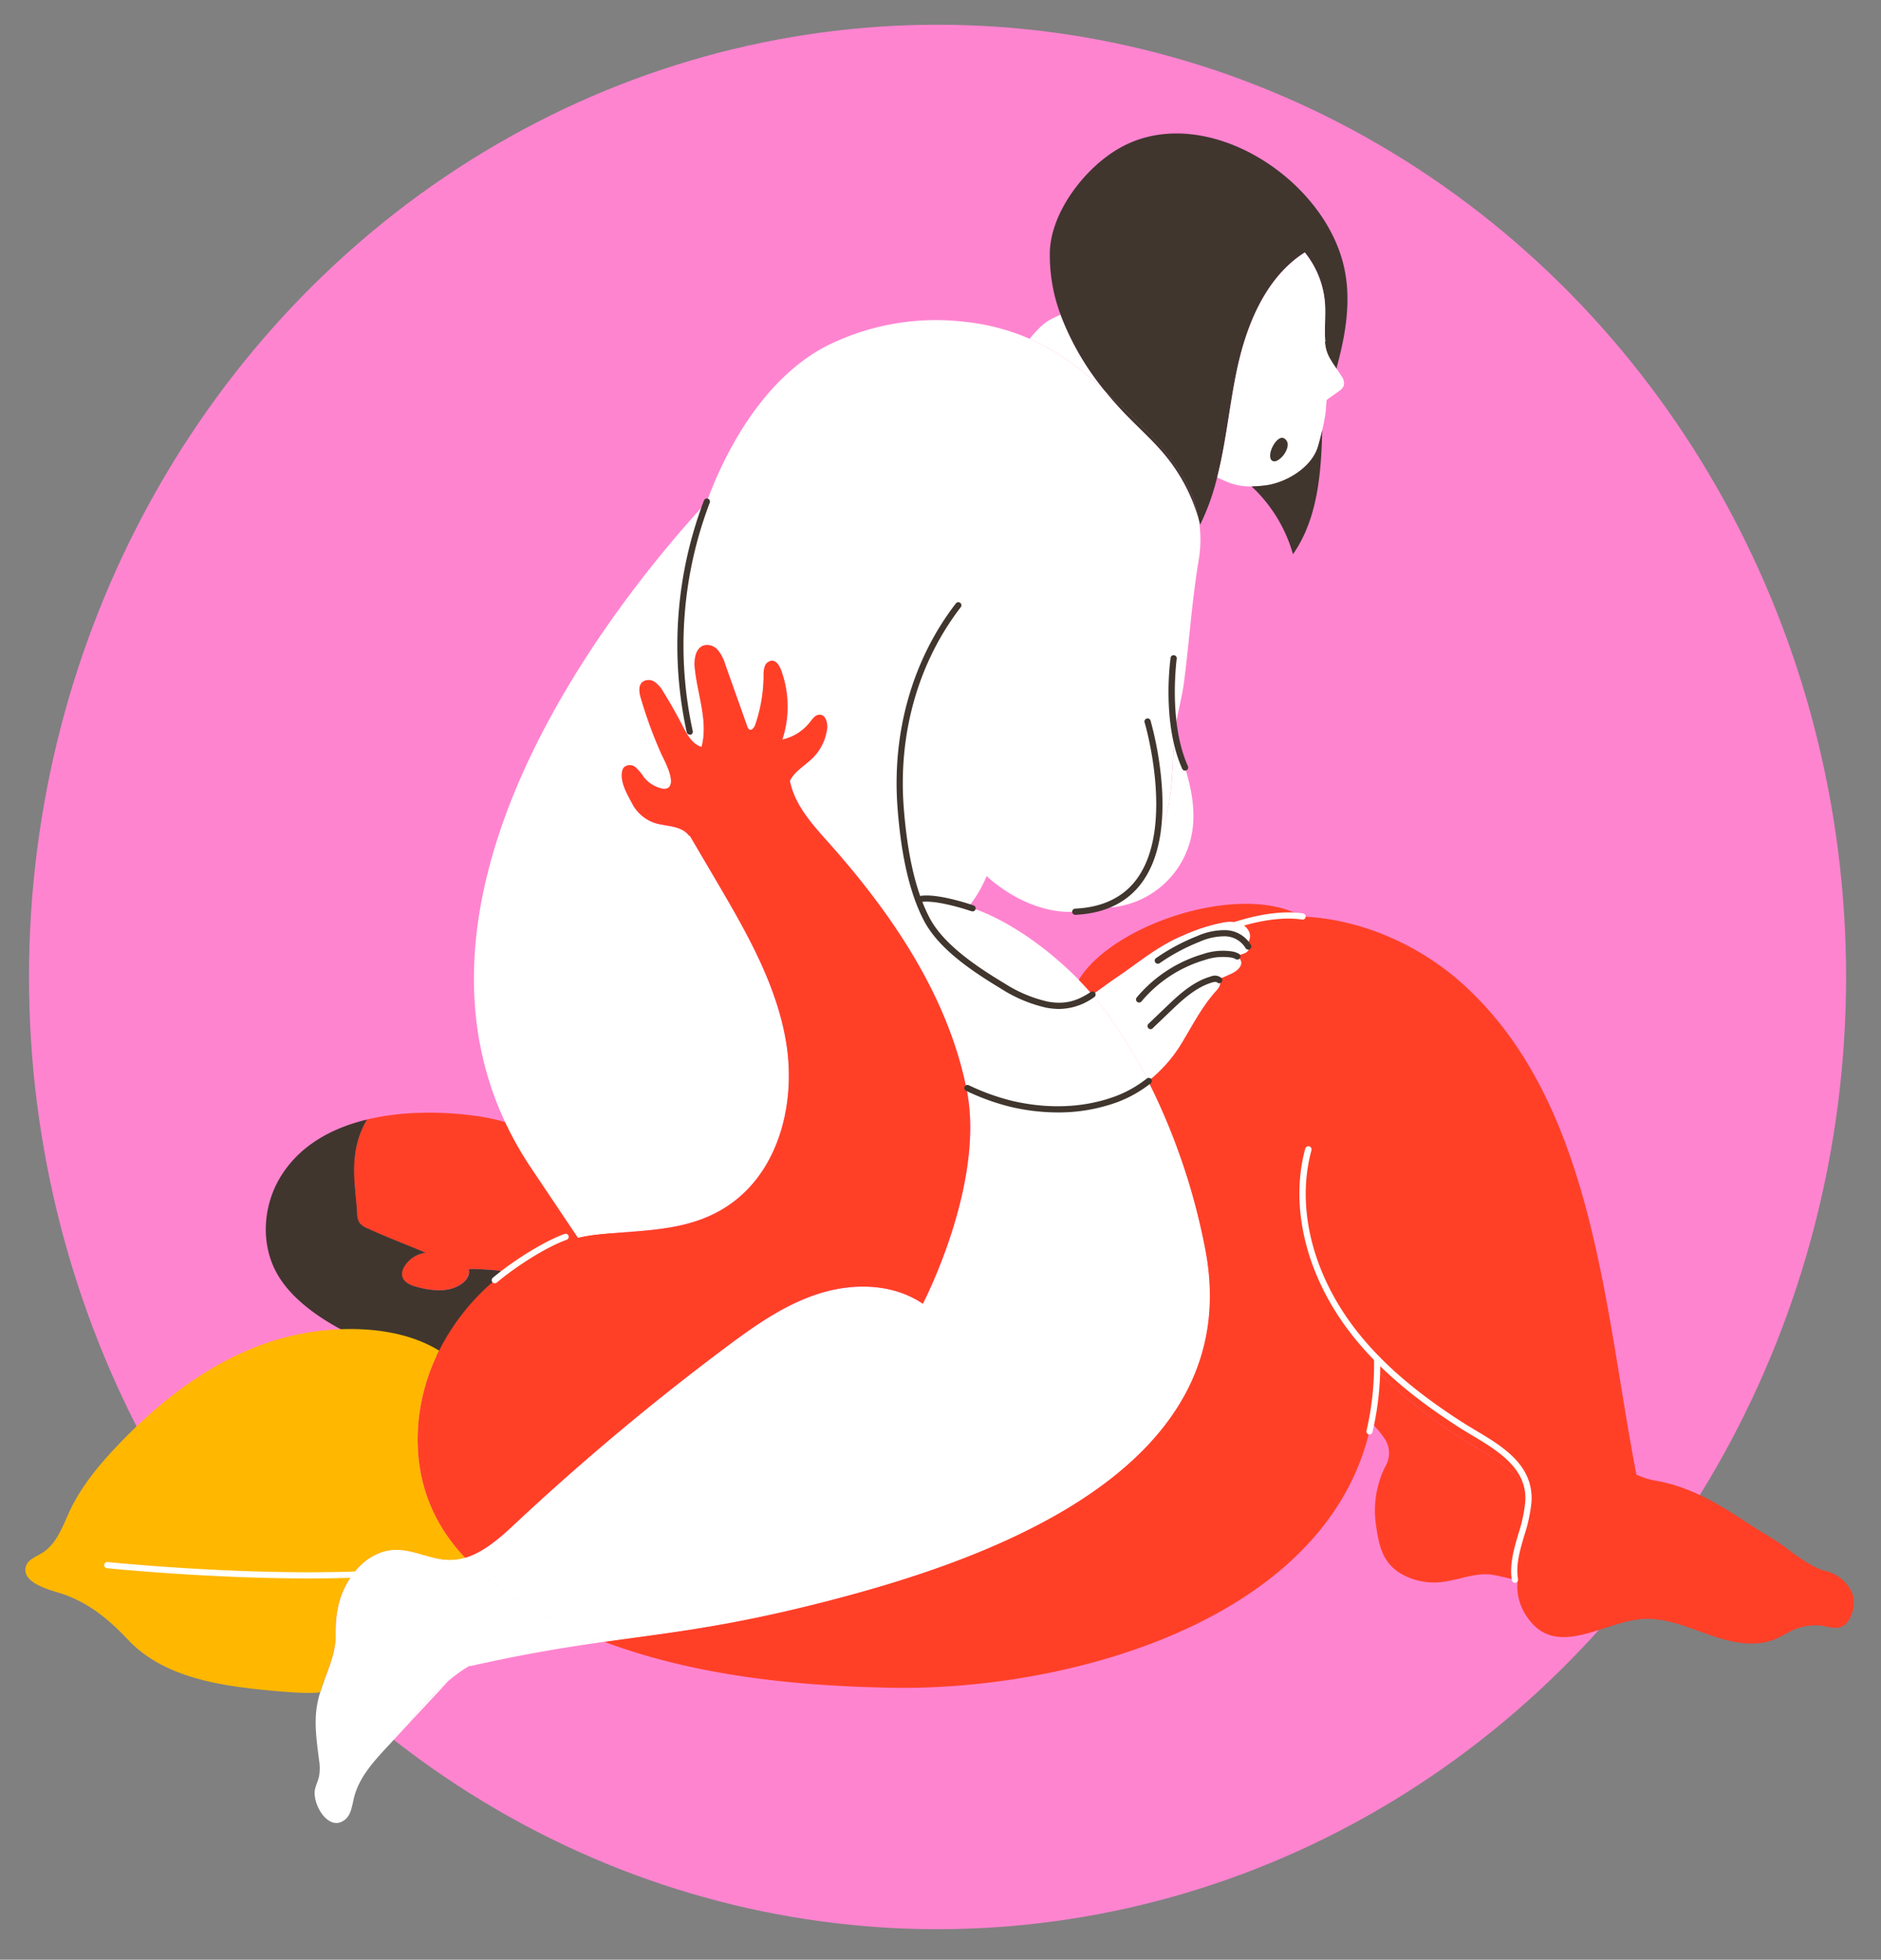
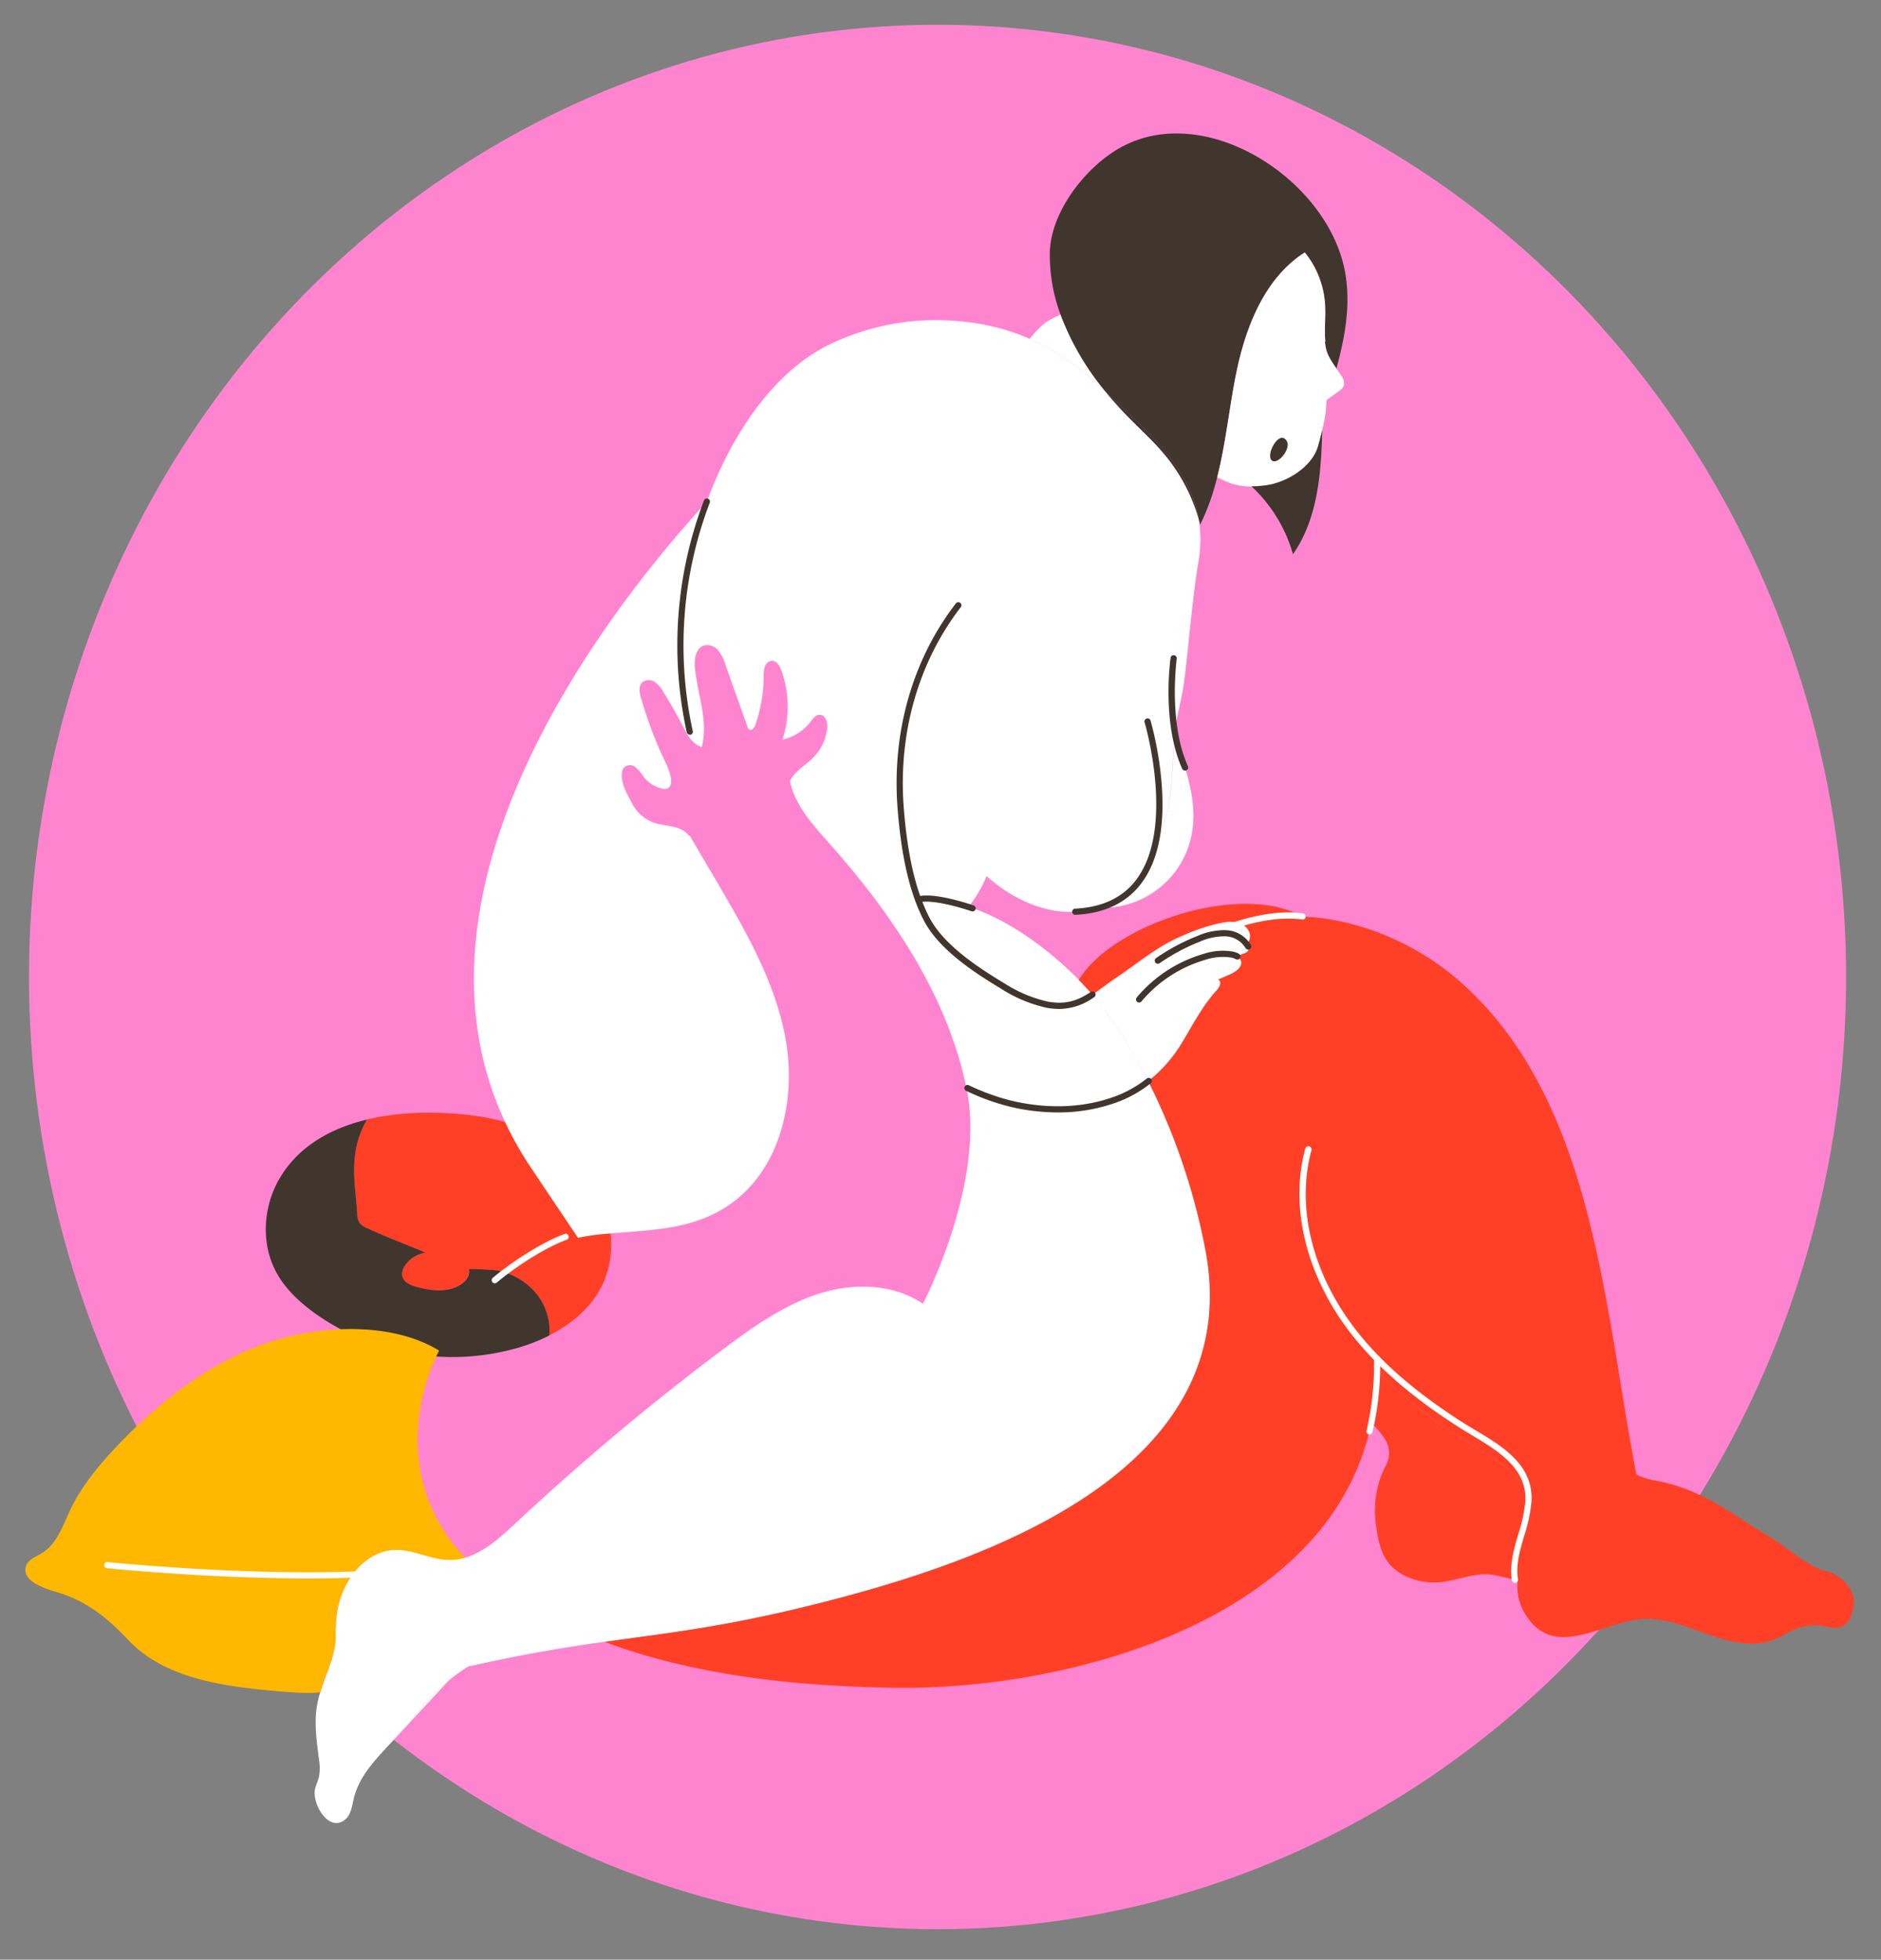
<svg xmlns="http://www.w3.org/2000/svg" id="el_eV7rnx4jP" viewBox="0 0 502 523">
  <rect x="0" y="0" width="502" height="523" fill="#808080" stroke="none" />
  <style>@-webkit-keyframes kf_el_pXZ6aVeYGL_an_8ao1gqnfW{0%{-webkit-transform: translate(117.023px, 329.559px) rotate(0deg) translate(-117.023px, -329.559px);transform: translate(117.023px, 329.559px) rotate(0deg) translate(-117.023px, -329.559px);}25%{-webkit-transform: translate(117.023px, 329.559px) rotate(20deg) translate(-117.023px, -329.559px);transform: translate(117.023px, 329.559px) rotate(20deg) translate(-117.023px, -329.559px);}50%{-webkit-transform: translate(117.023px, 329.559px) rotate(0deg) translate(-117.023px, -329.559px);transform: translate(117.023px, 329.559px) rotate(0deg) translate(-117.023px, -329.559px);}75%{-webkit-transform: translate(117.023px, 329.559px) rotate(20deg) translate(-117.023px, -329.559px);transform: translate(117.023px, 329.559px) rotate(20deg) translate(-117.023px, -329.559px);}100%{-webkit-transform: translate(117.023px, 329.559px) rotate(0deg) translate(-117.023px, -329.559px);transform: translate(117.023px, 329.559px) rotate(0deg) translate(-117.023px, -329.559px);}}@keyframes kf_el_pXZ6aVeYGL_an_8ao1gqnfW{0%{-webkit-transform: translate(117.023px, 329.559px) rotate(0deg) translate(-117.023px, -329.559px);transform: translate(117.023px, 329.559px) rotate(0deg) translate(-117.023px, -329.559px);}25%{-webkit-transform: translate(117.023px, 329.559px) rotate(20deg) translate(-117.023px, -329.559px);transform: translate(117.023px, 329.559px) rotate(20deg) translate(-117.023px, -329.559px);}50%{-webkit-transform: translate(117.023px, 329.559px) rotate(0deg) translate(-117.023px, -329.559px);transform: translate(117.023px, 329.559px) rotate(0deg) translate(-117.023px, -329.559px);}75%{-webkit-transform: translate(117.023px, 329.559px) rotate(20deg) translate(-117.023px, -329.559px);transform: translate(117.023px, 329.559px) rotate(20deg) translate(-117.023px, -329.559px);}100%{-webkit-transform: translate(117.023px, 329.559px) rotate(0deg) translate(-117.023px, -329.559px);transform: translate(117.023px, 329.559px) rotate(0deg) translate(-117.023px, -329.559px);}}@-webkit-keyframes kf_el_xQth5zxDbDZ_an_-DW08CAzQ{0%{-webkit-transform: translate(338.977px, 123.121px) scale(0.6, 0.6) translate(-338.977px, -123.121px);transform: translate(338.977px, 123.121px) scale(0.6, 0.6) translate(-338.977px, -123.121px);}50%{-webkit-transform: translate(338.977px, 123.121px) scale(1.2, 1.2) translate(-338.977px, -123.121px);transform: translate(338.977px, 123.121px) scale(1.2, 1.2) translate(-338.977px, -123.121px);}100%{-webkit-transform: translate(338.977px, 123.121px) scale(0.6, 0.6) translate(-338.977px, -123.121px);transform: translate(338.977px, 123.121px) scale(0.6, 0.6) translate(-338.977px, -123.121px);}}@keyframes kf_el_xQth5zxDbDZ_an_-DW08CAzQ{0%{-webkit-transform: translate(338.977px, 123.121px) scale(0.6, 0.6) translate(-338.977px, -123.121px);transform: translate(338.977px, 123.121px) scale(0.6, 0.6) translate(-338.977px, -123.121px);}50%{-webkit-transform: translate(338.977px, 123.121px) scale(1.2, 1.2) translate(-338.977px, -123.121px);transform: translate(338.977px, 123.121px) scale(1.2, 1.2) translate(-338.977px, -123.121px);}100%{-webkit-transform: translate(338.977px, 123.121px) scale(0.6, 0.6) translate(-338.977px, -123.121px);transform: translate(338.977px, 123.121px) scale(0.6, 0.6) translate(-338.977px, -123.121px);}}#el_eV7rnx4jP *{-webkit-animation-duration: 2s;animation-duration: 2s;-webkit-animation-iteration-count: infinite;animation-iteration-count: infinite;-webkit-animation-timing-function: cubic-bezier(0, 0, 1, 1);animation-timing-function: cubic-bezier(0, 0, 1, 1);}#el_UCss4KGd22{fill: #ff84d0;}#el_a63TASoRFj{fill: #ff4027;}#el_6sKFV1Q9Tg{fill: #40362e;}#el_YQahCnjEql{fill: #fff;}#el_UV_SUtOMyx{fill: #fff;}#el__B3gUfy7v2{fill: #40362e;}#el_cQNI9MCuxi{fill: #fff;}#el_ujHadRFkhh{fill: #40362e;}#el_JjCQu2rdhc{fill: #fff;}#el_oztrk8SNvl{fill: #ff4027;}#el_gIDoZ1ssy6{fill: #ff4027;}#el_xvuPJ4hwk4{fill: #fff;}#el_1kvx1IOVMp{fill: #40362e;}#el_P__VOUDxkV5{fill: #ff4027;}#el_2Rar6s4H9G3{fill: #fff;}#el_D9Ru72mvIqf{fill: #ff4027;}#el_65saGj3yMsC{fill: #fff;}#el_h-W-VVGBBmE{fill: #ffb700;}#el_nVG33xUK0VZ{fill: #fff;}#el_wmxKc2XJIDq{fill: #fff;}#el_lQRNS8FkMLx{fill: #fff;}#el_aHPZe5e62Rz{fill: #fff;}#el_Q5_nOW-4Uxo{fill: none;stroke: #fff;stroke-linecap: round;stroke-linejoin: round;stroke-width: 2.1px;}#el_6dhyCAbtqnu{fill: #fff;}#el_iOIK67ChQaN{fill: none;stroke: #fff;stroke-linecap: round;stroke-linejoin: round;stroke-width: 2.1px;}#el__3Z9e0vY7sO{fill: none;stroke: #fff;stroke-linecap: round;stroke-linejoin: round;stroke-width: 2.1px;}#el_2nL6adN4Wd3{fill: #fff;}#el_yuxFyR2l861{fill: #40362e;}#el_fqfIRtD0dnv{fill: #40362e;}#el_59QTeBDZgZ2{fill: #40362e;}#el_tZp_OhNaSzt{fill: #40362e;}#el_b5fpp2WCEk0{fill: #40362e;}#el_eZx8onKOQXa{fill: #40362e;}#el_-6IdbY8j85O{fill: #40362e;}#el_9Q_bHlTz2Zf{fill: #40362e;}#el_YLuqd4RC9um{fill: #40362e;}#el_xQth5zxDbDZ{fill: #40362e;}#el_xQth5zxDbDZ_an_-DW08CAzQ{-webkit-animation-fill-mode: backwards;animation-fill-mode: backwards;-webkit-transform: translate(338.977px, 123.121px) scale(0.6, 0.6) translate(-338.977px, -123.121px);transform: translate(338.977px, 123.121px) scale(0.6, 0.6) translate(-338.977px, -123.121px);-webkit-animation-name: kf_el_xQth5zxDbDZ_an_-DW08CAzQ;animation-name: kf_el_xQth5zxDbDZ_an_-DW08CAzQ;-webkit-animation-timing-function: cubic-bezier(0, 0, 1, 1);animation-timing-function: cubic-bezier(0, 0, 1, 1);}#el_pXZ6aVeYGL_an_8ao1gqnfW{-webkit-animation-fill-mode: backwards;animation-fill-mode: backwards;-webkit-transform: translate(117.023px, 329.559px) rotate(0deg) translate(-117.023px, -329.559px);transform: translate(117.023px, 329.559px) rotate(0deg) translate(-117.023px, -329.559px);-webkit-animation-name: kf_el_pXZ6aVeYGL_an_8ao1gqnfW;animation-name: kf_el_pXZ6aVeYGL_an_8ao1gqnfW;-webkit-animation-timing-function: cubic-bezier(0, 0, 1, 1);animation-timing-function: cubic-bezier(0, 0, 1, 1);}</style>
  <defs />
  <title>best-positions-2</title>
  <g id="el_FEyEuqWyLF">
    <ellipse cx="250.21" cy="260.73" rx="242.47" ry="254.13" id="el_UCss4KGd22" />
    <g id="el_pXZ6aVeYGL_an_8ao1gqnfW" data-animator-group="true" data-animator-type="1">
      <g id="el_pXZ6aVeYGL">
        <path d="M155.85,312.48c7.06,8.44,9.65,21,4.7,30.83-2.93,5.82-8.07,10.11-14,13.1a15.88,15.88,0,0,0-5.76-13.5,18.89,18.89,0,0,0-7.8-3.8c-.65-.16-8-.65-7.95-.34.42,1.41-.57,2.88-1.75,3.75-3.39,2.53-8.13,2-12.21.9-1.6-.44-3.42-1.21-3.78-2.83a3.7,3.7,0,0,1,.65-2.69,7.86,7.86,0,0,1,5.56-3.58c-5.18-2.19-10.4-4.13-15.51-6.49A5.46,5.46,0,0,1,96,326.45a4.58,4.58,0,0,1-.71-2.64c-.31-5.07-1.21-10-.61-15.14a24.42,24.42,0,0,1,3.24-9.89c9.67-2.33,20.3-2.19,29.18-.95C138,299.36,148.79,304,155.85,312.48Z" id="el_a63TASoRFj" />
        <path d="M140.84,342.91a15.88,15.88,0,0,1,5.76,13.5,48.79,48.79,0,0,1-7.95,3.17A63.44,63.44,0,0,1,84,350.47c-4-2.91-7.76-6.38-10.16-10.73-4.15-7.5-3.71-17.13.43-24.64,5-9,13.82-13.94,23.68-16.32a24.42,24.42,0,0,0-3.24,9.89c-.6,5.1.3,10.07.61,15.14a4.58,4.58,0,0,0,.71,2.64,5.46,5.46,0,0,0,2.07,1.38c5.11,2.36,10.33,4.3,15.51,6.49A7.86,7.86,0,0,0,108,337.9a3.7,3.7,0,0,0-.65,2.69c.36,1.62,2.18,2.39,3.78,2.83,4.08,1.12,8.82,1.63,12.21-.9,1.18-.87,2.17-2.34,1.75-3.75-.09-.31,7.3.18,7.95.34A18.89,18.89,0,0,1,140.84,342.91Z" id="el_6sKFV1Q9Tg" />
      </g>
    </g>
    <path d="M274.79,90.42c4.13-5,5.38-5,8.26-6.47a71.8,71.8,0,0,0,11.82,20.35C288.44,98.24,282,93.59,274.79,90.42Z" id="el_YQahCnjEql" />
    <path d="M274.79,90.42c7.23,3.17,13.65,7.82,20.08,13.88h0c1.94,2.41,4,4.71,6.15,6.9,3.29,3.36,6.81,6.52,9.81,10.13a47,47,0,0,1,9.06,17.08,32.89,32.89,0,0,1,0,11.16c-1.79,10.74-2.5,21.68-3.9,32.46-.62,4.85-2.16,9.57-2.56,14.36l-.09,1.07c-.49,6.73-.41,13.29-2,19.93-2,8.3-6.17,16.33-12.89,21.6a20.34,20.34,0,0,1-6,3.25c-7.27,2.51-15.39.62-22.34-3.43a41.35,41.35,0,0,1-6.8-5,33.7,33.7,0,0,1-4.83,8.2c10.49,3.31,21.44,11.35,29.41,19.47,1.28,1.32,2.49,2.63,3.61,3.93.93,1.08,1.8,2.15,2.59,3.2a132.29,132.29,0,0,1,12.39,19.91A171.8,171.8,0,0,1,321.63,333c12,60.51-61.15,84.41-103.78,95.11-24.68,6.19-39.32,7.68-56.47,10.11a127.39,127.39,0,0,1-27.09-13.87,62.33,62.33,0,0,1-10.19-8.6c5.07-1.49,9.51-5.5,13.54-9.27A669.92,669.92,0,0,1,193.11,360c7.85-5.88,16-11.66,25.21-14.66s19.84-2.87,28,2.61c0,0,16.67-32,11.73-56.94s-19.85-46.92-36.79-66c-4.39-4.94-9.14-10.11-10.42-16.58,1.09-2.44,3.95-4.07,6-6.05a13.35,13.35,0,0,0,3.92-7.87c.2-1.6-.4-3.76-2-3.75-1.1,0-1.85,1.08-2.52,1.95a12.9,12.9,0,0,1-7.42,4.68,28.29,28.29,0,0,0-.34-18.57c-.44-1.16-1.22-2.48-2.46-2.47a2.22,2.22,0,0,0-1.88,1.53,7.3,7.3,0,0,0-.31,2.55,41.12,41.12,0,0,1-2.22,13c-.25.74-.92,1.65-1.61,1.27a1.35,1.35,0,0,1-.54-.82q-2.94-8.25-5.87-16.52a11,11,0,0,0-1.91-3.76,3.73,3.73,0,0,0-3.78-1.33c-2.23.69-2.66,3.63-2.44,5.95.68,7.1,3.65,14.27,1.81,21.16-2.53-.79-3.93-3.41-5.14-5.76q-2.34-4.56-5.06-8.92a7.84,7.84,0,0,0-2.28-2.66,2.82,2.82,0,0,0-3.3,0c-1.18,1-.85,2.9-.39,4.4a118.59,118.59,0,0,0,5.41,14.73c.76,1.68,4.07,7.52,1.86,9.11a2.25,2.25,0,0,1-1.82.15,8.6,8.6,0,0,1-4.64-2.94,14.17,14.17,0,0,0-2.24-2.68,2.34,2.34,0,0,0-3.16.05A2.65,2.65,0,0,0,166,206c-.47,2.93,1.41,6,2.72,8.49a10.6,10.6,0,0,0,6.1,5.17c3,.94,7,.59,9.11,3.44l.14-.09q3.45,5.9,6.91,11.76c8,13.63,16.18,27.66,18.8,43.25s-1.48,33.35-14.15,42.81c-10.73,8-23.46,7.33-36,8.65a46.25,46.25,0,0,0-5.37.89l-12.5-18.63c-45.42-67.68,22.58-151.43,46.86-177.8C195,116.56,205.9,99.8,220.76,92.25a65.17,65.17,0,0,1,37-6.33A58,58,0,0,1,274.79,90.42Z" id="el_UV_SUtOMyx" />
    <path d="M348.22,67.34c-10.51,6.69-15.7,19.55-18.25,32-1.9,9.25-2.81,18.9-5.13,28A61.19,61.19,0,0,1,320.31,140c-.13-.51-.27-1-.42-1.54-2.39-13.53-13.55-23.31-25-34.11h0A71.8,71.8,0,0,1,283.05,84a45.46,45.46,0,0,1-2.87-16.75c.32-10.93,9.71-22.87,19-27.95,22.54-12.37,54.89,8.42,59.7,32.85,1.67,8.49.22,17-1.92,25.09a11.42,11.42,0,0,0-.27,1.18c-.53-.78-1.06-1.56-1.54-2.37a10.05,10.05,0,0,1-1.54-4.88h.09c-.3-3.48.17-7-.11-10.51A24.49,24.49,0,0,0,348.22,67.34Z" id="el__B3gUfy7v2" />
    <path d="M331,246.44a47.15,47.15,0,0,0-7.88,2.94l0,.09a12.66,12.66,0,0,1,3.82-.41,7.54,7.54,0,0,1,5.76,2.94,5.65,5.65,0,0,1,.36.58,1.54,1.54,0,0,1,.21.69c0,.7-.81,1.08-1.47,1.3l-1.8.59a2.16,2.16,0,0,1,1.23,1.28c.47,1.51-1.17,2.78-2.59,3.45-1.15.55-2.31,1.05-3.49,1.51a.88.88,0,0,1,.24.19c.71.72.07,1.92-.61,2.67-4,4.32-6.45,9.38-9.5,14.36a37.44,37.44,0,0,1-8.81,9.92,132.29,132.29,0,0,0-12.39-19.91c-.79-1.05-1.66-2.12-2.59-3.2,1.95-1.28,3.9-2.84,6.18-4.37,5.94-4,11.24-8.6,17.89-11.35a48.62,48.62,0,0,1,10.79-3.51,9.31,9.31,0,0,1,4.33.12Z" id="el_cQNI9MCuxi" />
    <path d="M310.83,121.33c-3-3.61-6.52-6.77-9.81-10.13-2.15-2.19-4.21-4.49-6.15-6.9,11.47,10.8,22.63,20.58,25,34.11A47,47,0,0,0,310.83,121.33Z" id="el_ujHadRFkhh" />
    <path d="M327,249.06a12.66,12.66,0,0,0-3.82.41l0-.09a47.15,47.15,0,0,1,7.88-2.94,4.15,4.15,0,0,1,2.63,2.85,3,3,0,0,1-.91,2.71A7.54,7.54,0,0,0,327,249.06Z" id="el_JjCQu2rdhc" />
    <path d="M367.52,365.79A78.59,78.59,0,0,1,366,379.55a64.29,64.29,0,0,1-5.54,16.21c-20.3,40.56-80.43,55.36-122,54.67-25.62-.42-52.73-3.13-77.14-12.25,17.15-2.43,31.79-3.92,56.47-10.11,42.63-10.7,115.77-34.6,103.78-95.11a171.8,171.8,0,0,0-15.14-44.42,37.44,37.44,0,0,0,8.81-9.92c3.05-5,5.54-10,9.5-14.36.68-.75,1.32-1.95.61-2.67a.88.88,0,0,0-.24-.19c1.18-.46,2.34-1,3.49-1.51,1.42-.67,3.06-1.94,2.59-3.45a2.16,2.16,0,0,0-1.23-1.28l1.8-.59c.66-.22,1.46-.6,1.47-1.3a1.54,1.54,0,0,0-.21-.69,5.65,5.65,0,0,0-.36-.58,3,3,0,0,0,.91-2.71,4.15,4.15,0,0,0-2.63-2.85,53.3,53.3,0,0,1,16.55-1.84c15.63.63,31.38,7.54,43.11,18.2,34.91,31.74,37.56,86.54,46.12,130.73a20.6,20.6,0,0,0,6.07,1.79c9.16,1.88,16.19,6.27,23.84,11.31,3.34,2.21,6.81,4.05,10.05,6.48,3.07,2.3,6.2,4.63,9.8,6h0a10.39,10.39,0,0,1,7.83,6.07c1.24,2.63-.15,8.88-3.88,9.24-1.88.17-3.73-.66-5.64-.64a14.87,14.87,0,0,0-5.29.86c-2,.73-3.73,2-5.67,2.79-5.64,2.37-12.1.83-17.87-1.2s-11.62-4.58-17.71-4.14c-10.79.77-23.79,11.43-31.41-1.67a14.19,14.19,0,0,1-1.82-8.7c.5-5.54,3.35-11.08,3.71-16.85.69-11-10.57-15.73-18.3-20.71A124.75,124.75,0,0,1,367.52,365.79Z" id="el_oztrk8SNvl" />
    <path d="M390.5,384.19c7.73,5,19,9.71,18.3,20.71-.36,5.77-3.21,11.31-3.71,16.85-2.12-.4-4.17-1-6.51-1.42-4.41-.8-8.8,1.19-13.24,1.8a17.58,17.58,0,0,1-11.71-2.3c-4.94-3.14-5.7-7.82-6.45-13.13a26.32,26.32,0,0,1,2.56-15.39,6.87,6.87,0,0,0-.24-7.39,23.67,23.67,0,0,0-2.37-3c-.38-.45-.74-.9-1.09-1.37a78.59,78.59,0,0,0,1.48-13.76A124.75,124.75,0,0,0,390.5,384.19Z" id="el_gIDoZ1ssy6" />
    <path d="M354.09,106.7c-.21,1.17-.17,2.57-.4,4s-.5,2.74-.81,4.09-.71,2.91-1.13,4.36c-1.64,5.65-8.63,9.86-14.48,10.48-1.22.13-2.29.2-3.25.21-3.67,0-5.84-.81-9.17-2.44h0c2.32-9.09,3.23-18.74,5.13-28,2.55-12.48,7.74-25.34,18.25-32a24.49,24.49,0,0,1,5.35,13.27c.28,3.49-.19,7,.11,10.51h-.09A10.05,10.05,0,0,0,355.13,96c.48.81,1,1.59,1.54,2.37s.89,1.29,1.31,1.95a3.27,3.27,0,0,1,.66,2.59,3.43,3.43,0,0,1-1.44,1.58Z" id="el_xvuPJ4hwk4" />
    <path d="M351.75,119.11c.42-1.45.8-2.9,1.13-4.36-.28,11.56-1.21,23.71-7.81,33.17A39.35,39.35,0,0,0,334,129.8c1,0,2-.08,3.25-.21C343.12,129,350.11,124.76,351.75,119.11Z" id="el_1kvx1IOVMp" />
    <path d="M347.55,244.6A53.3,53.3,0,0,0,331,246.44l-.3-.12a9.31,9.31,0,0,0-4.33-.12,48.62,48.62,0,0,0-10.79,3.51c-6.65,2.75-11.95,7.37-17.89,11.35-2.28,1.53-4.23,3.09-6.18,4.37-1.12-1.3-2.33-2.61-3.61-3.93C296.93,246.59,331.24,235.28,347.55,244.6Z" id="el_P__VOUDxkV5" />
    <path d="M315.14,201.43c2.33,6.77,4.23,14,2.95,21a24.14,24.14,0,0,1-25.63,19.77,20.34,20.34,0,0,0,6-3.25c6.72-5.27,10.85-13.3,12.89-21.6,1.62-6.64,1.54-13.2,2-19.93A15.53,15.53,0,0,1,315.14,201.43Z" id="el_2Rar6s4H9G3" />
-     <path d="M117.19,360.45c7.39-14.72,21.21-26.48,37.07-30.08a46.25,46.25,0,0,1,5.37-.89c12.56-1.32,25.29-.63,36-8.65,12.67-9.46,16.77-27.21,14.15-42.81S199,248.4,191,234.77q-3.45-5.88-6.91-11.76l-.14.09c-2.06-2.85-6.11-2.5-9.11-3.44a10.6,10.6,0,0,1-6.1-5.17c-1.31-2.48-3.19-5.56-2.72-8.49a2.65,2.65,0,0,1,.44-1.16,2.34,2.34,0,0,1,3.16-.05,14.17,14.17,0,0,1,2.24,2.68,8.6,8.6,0,0,0,4.64,2.94,2.25,2.25,0,0,0,1.82-.15c2.21-1.59-1.1-7.43-1.86-9.11a118.59,118.59,0,0,1-5.41-14.73c-.46-1.5-.79-3.38.39-4.4a2.82,2.82,0,0,1,3.3,0,7.84,7.84,0,0,1,2.28,2.66q2.72,4.35,5.06,8.92c1.21,2.35,2.61,5,5.14,5.76,1.84-6.89-1.13-14.06-1.81-21.16-.22-2.32.21-5.26,2.44-5.95a3.73,3.73,0,0,1,3.78,1.33,11,11,0,0,1,1.91,3.76q2.94,8.26,5.87,16.52a1.35,1.35,0,0,0,.54.82c.69.38,1.36-.53,1.61-1.27a41.12,41.12,0,0,0,2.22-13,7.3,7.3,0,0,1,.31-2.55,2.22,2.22,0,0,1,1.88-1.53c1.24,0,2,1.31,2.46,2.47a28.29,28.29,0,0,1,.34,18.57,12.9,12.9,0,0,0,7.42-4.68c.67-.87,1.42-1.94,2.52-1.95,1.61,0,2.21,2.15,2,3.75a13.35,13.35,0,0,1-3.92,7.87c-2.05,2-4.91,3.61-6,6.05,1.28,6.47,6,11.64,10.42,16.58,16.94,19,31.86,41,36.79,66s-11.73,56.94-11.73,56.94c-8.12-5.48-18.74-5.6-28-2.61S201,354.08,193.11,360a669.92,669.92,0,0,0-55.47,46.48c-4,3.77-8.47,7.78-13.54,9.27-8.77-9.29-13.46-20.95-12.51-35.2A52.88,52.88,0,0,1,117.19,360.45Z" id="el_D9Ru72mvIqf" />
    <path d="M119.74,448.53h0A61.69,61.69,0,0,0,109.08,460h0l-5.87,6.34c-3.64,3.93-7.42,8.11-8.73,13.41-.52,2.11-.75,4.54-2.39,5.87-4.39,3.56-8.91-4.29-8-8.2.27-1.14.81-2.2,1.06-3.35a13.06,13.06,0,0,0,0-4.32c-.63-5-1.39-10-.49-14.92a26.85,26.85,0,0,1,.83-3.29c1.56-5.07,4.17-9.9,4.11-15.2-.07-5.75.77-10.65,4.08-15.54,2.82-4.18,7.2-7.27,12.24-7.22,4.78,0,9.28,2.66,14.07,2.69a14.08,14.08,0,0,0,4.15-.6,62.33,62.33,0,0,0,10.19,8.6,127.39,127.39,0,0,0,27.09,13.87c-10.21,1.44-21.33,3.22-36,6.53C126,444.13,123.47,445.43,119.74,448.53Z" id="el_65saGj3yMsC" />
    <path d="M85.45,451.58s-1.47.84-16.07-.68C56.64,449.57,43,447,34.21,437.66c-5-5.29-10.1-9.61-17.11-12.13-2.83-1-11.51-2.79-10.2-7.46.52-1.85,2.68-2.59,4.32-3.6,4-2.46,5.56-7.38,7.58-11.63,3-6.24,7.45-11.64,12.2-16.67,11.73-12.44,25.75-23.27,42.06-28.38,13-4.08,31.65-5,44.13,2.66a52.88,52.88,0,0,0-5.6,20.06c-1,14.25,3.74,25.91,12.51,35.2a14.08,14.08,0,0,1-4.15.6c-4.79,0-9.29-2.65-14.07-2.69-5-.05-9.42,3-12.24,7.22-3.31,4.89-4.15,9.79-4.08,15.54C89.62,441.68,87,446.51,85.45,451.58Z" id="el_h-W-VVGBBmE" />
    <path d="M119.73,448.54,109.08,460A61.69,61.69,0,0,1,119.73,448.54Z" id="el_nVG33xUK0VZ" />
    <path d="M365.5,382.82l-.19,0a.83.83,0,0,1-.61-1,78.17,78.17,0,0,0,2-19.15.83.83,0,0,1,.82-.84h0a.83.83,0,0,1,.83.82,80.06,80.06,0,0,1-2.06,19.56A.83.83,0,0,1,365.5,382.82Z" id="el_wmxKc2XJIDq" />
    <path d="M132.05,342.48a.82.82,0,0,1-.63-.29.83.83,0,0,1,.1-1.17c4.95-4.16,13.13-9.52,19.18-11.72a.83.83,0,0,1,.56,1.56c-5.87,2.12-13.84,7.36-18.68,11.43A.82.82,0,0,1,132.05,342.48Z" id="el_lQRNS8FkMLx" />
    <path d="M303.15,266a.83.83,0,0,1-.63-1.37c6.29-7.18,13.1-12.54,20.24-15.95,5.14-2.45,16.17-6.23,25-4.9a.82.82,0,0,1-.25,1.63c-8.42-1.27-19.06,2.4-24,4.76-6.94,3.31-13.57,8.54-19.7,15.54A.84.84,0,0,1,303.15,266Z" id="el_aHPZe5e62Rz" />
    <path d="M275.33,364.91a124.48,124.48,0,0,1-.07-37.71" id="el_Q5_nOW-4Uxo" />
    <path d="M404.3,422.42a.84.84,0,0,1-.82-.7c-.66-4.16.55-8.29,1.72-12.29a40.5,40.5,0,0,0,1.87-8.69c.56-8.85-7.31-13.55-14.24-17.7-1.29-.78-2.51-1.5-3.68-2.26-12.19-7.85-21-15.43-27.8-23.85-12.51-15.54-17.35-34.39-13-50.4A.82.82,0,1,1,350,307c-4.25,15.51.48,33.8,12.66,48.94,6.66,8.27,15.37,15.74,27.41,23.5,1.14.73,2.35,1.45,3.62,2.22C401,386,409.34,391,408.72,400.85a41.84,41.84,0,0,1-1.94,9c-1.17,4-2.27,7.78-1.67,11.57a.82.82,0,0,1-.68,1Z" id="el_6dhyCAbtqnu" />
    <path d="M282,260.12c-9.57,12.47-16.89,32.15-18.86,62.05" id="el_iOIK67ChQaN" />
    <path d="M270.07,331.64a2.53,2.53,0,0,1,.72-2.4" id="el__3Z9e0vY7sO" />
    <path d="M82.37,421.25c-27.09,0-53.42-2.69-53.82-2.73a.82.82,0,1,1,.17-1.64c.6.06,59.67,6.1,91.69,0a.82.82,0,1,1,.31,1.62C109.9,420.57,96,421.25,82.37,421.25Z" id="el_2nL6adN4Wd3" />
-     <path d="M307.09,274.67a.84.84,0,0,1-.6-.26.82.82,0,0,1,0-1.16l4.56-4.37c3.37-3.22,7.19-6.88,12.12-8.29a2.68,2.68,0,0,1,2.8.42.82.82,0,1,1-1.18,1.15c-.15-.15-.58-.14-1.16,0-4.54,1.3-8.2,4.8-11.44,7.89l-4.56,4.37A.83.83,0,0,1,307.09,274.67Z" id="el_yuxFyR2l861" />
    <path d="M282.29,296.89a55.41,55.41,0,0,1-12.74-1.53,61.37,61.37,0,0,1-11.62-4.2.83.83,0,1,1,.69-1.5,59.75,59.75,0,0,0,11.31,4.09c9.8,2.32,19.39,1.92,27.73-1.17a30.93,30.93,0,0,0,8.33-4.69.83.83,0,1,1,1,1.31,33,33,0,0,1-8.76,4.93A45.83,45.83,0,0,1,282.29,296.89Z" id="el_fqfIRtD0dnv" />
    <path d="M184.07,196.06a.82.82,0,0,1-.8-.66,108.67,108.67,0,0,1,4.62-61.88.83.83,0,0,1,1.55.58,107,107,0,0,0-4.56,61,.82.82,0,0,1-.64,1Z" id="el_59QTeBDZgZ2" />
    <path d="M282.67,269.27a18.68,18.68,0,0,1-3.5-.35,37.64,37.64,0,0,1-12.05-5.08c-8-4.82-16.71-10.75-20.57-18.2-3.73-7.18-6-16.94-7-29.84-1.58-20.21,3.92-39.63,15.49-54.68a.83.83,0,1,1,1.31,1c-11.32,14.72-16.7,33.74-15.15,53.55,1,12.67,3.22,22.22,6.84,29.2s12.16,12.85,20,17.55a36.16,36.16,0,0,0,11.5,4.87c5,.94,8.21-.34,11.57-2.56a.84.84,0,0,1,1.15.24.82.82,0,0,1-.24,1.14A16.12,16.12,0,0,1,282.67,269.27Z" id="el_tZp_OhNaSzt" />
    <path d="M304,267.56a.83.83,0,0,1-.64-1.35,36.57,36.57,0,0,1,17.69-11.59,16.47,16.47,0,0,1,7.9-.68,5.61,5.61,0,0,1,1.76.65.83.83,0,0,1-.85,1.42,3.85,3.85,0,0,0-1.23-.45,14.93,14.93,0,0,0-7.12.65,34.9,34.9,0,0,0-16.88,11.06A.82.82,0,0,1,304,267.56Z" id="el_b5fpp2WCEk0" />
    <path d="M309,257.2a.82.82,0,0,1-.47-1.5,53.73,53.73,0,0,1,11-5.89,17.8,17.8,0,0,1,7.51-1.57,8.1,8.1,0,0,1,6.8,3.95.83.83,0,1,1-1.47.77,6.52,6.52,0,0,0-5.43-3.08,16.36,16.36,0,0,0-6.8,1.46,53,53,0,0,0-10.65,5.71A.82.82,0,0,1,309,257.2Z" id="el_eZx8onKOQXa" />
    <path d="M259.55,243.2a.84.84,0,0,1-.27,0c-3.58-1.23-11.12-3.3-14-2.31a.83.83,0,0,1-.54-1.56c4.07-1.4,14,1.92,15.08,2.31a.82.82,0,0,1-.27,1.6Z" id="el_-6IdbY8j85O" />
    <path d="M286.88,244.15a.83.83,0,0,1,0-1.65c7.47-.34,13.09-3.09,16.7-8.18,9.94-14,2-41.25,1.89-41.52a.83.83,0,0,1,1.59-.48,91,91,0,0,1,2.88,15.86c1.06,11.81-.63,20.93-5,27.1-3.93,5.52-10,8.51-18,8.87Z" id="el_9Q_bHlTz2Zf" />
    <path d="M316.25,205.65a.82.82,0,0,1-.75-.49c-5.48-12.23-3.19-28.9-3.09-29.6a.81.81,0,0,1,.93-.7.82.82,0,0,1,.7.93c0,.17-2.32,16.9,3,28.7a.83.83,0,0,1-.42,1.09A.8.8,0,0,1,316.25,205.65Z" id="el_YLuqd4RC9um" />
  </g>
  <g id="el_xQth5zxDbDZ_an_-DW08CAzQ" data-animator-group="true" data-animator-type="2">
    <path id="el_xQth5zxDbDZ" d="M344.73,112.69a3.18,3.18,0,0,1,2.06,3c0,2.7-2.66,6.54-5.4,7.38,0,0-2.31.6-2.41-2.27C338.84,117.35,342.25,112.06,344.73,112.69Z" />
  </g>
</svg>